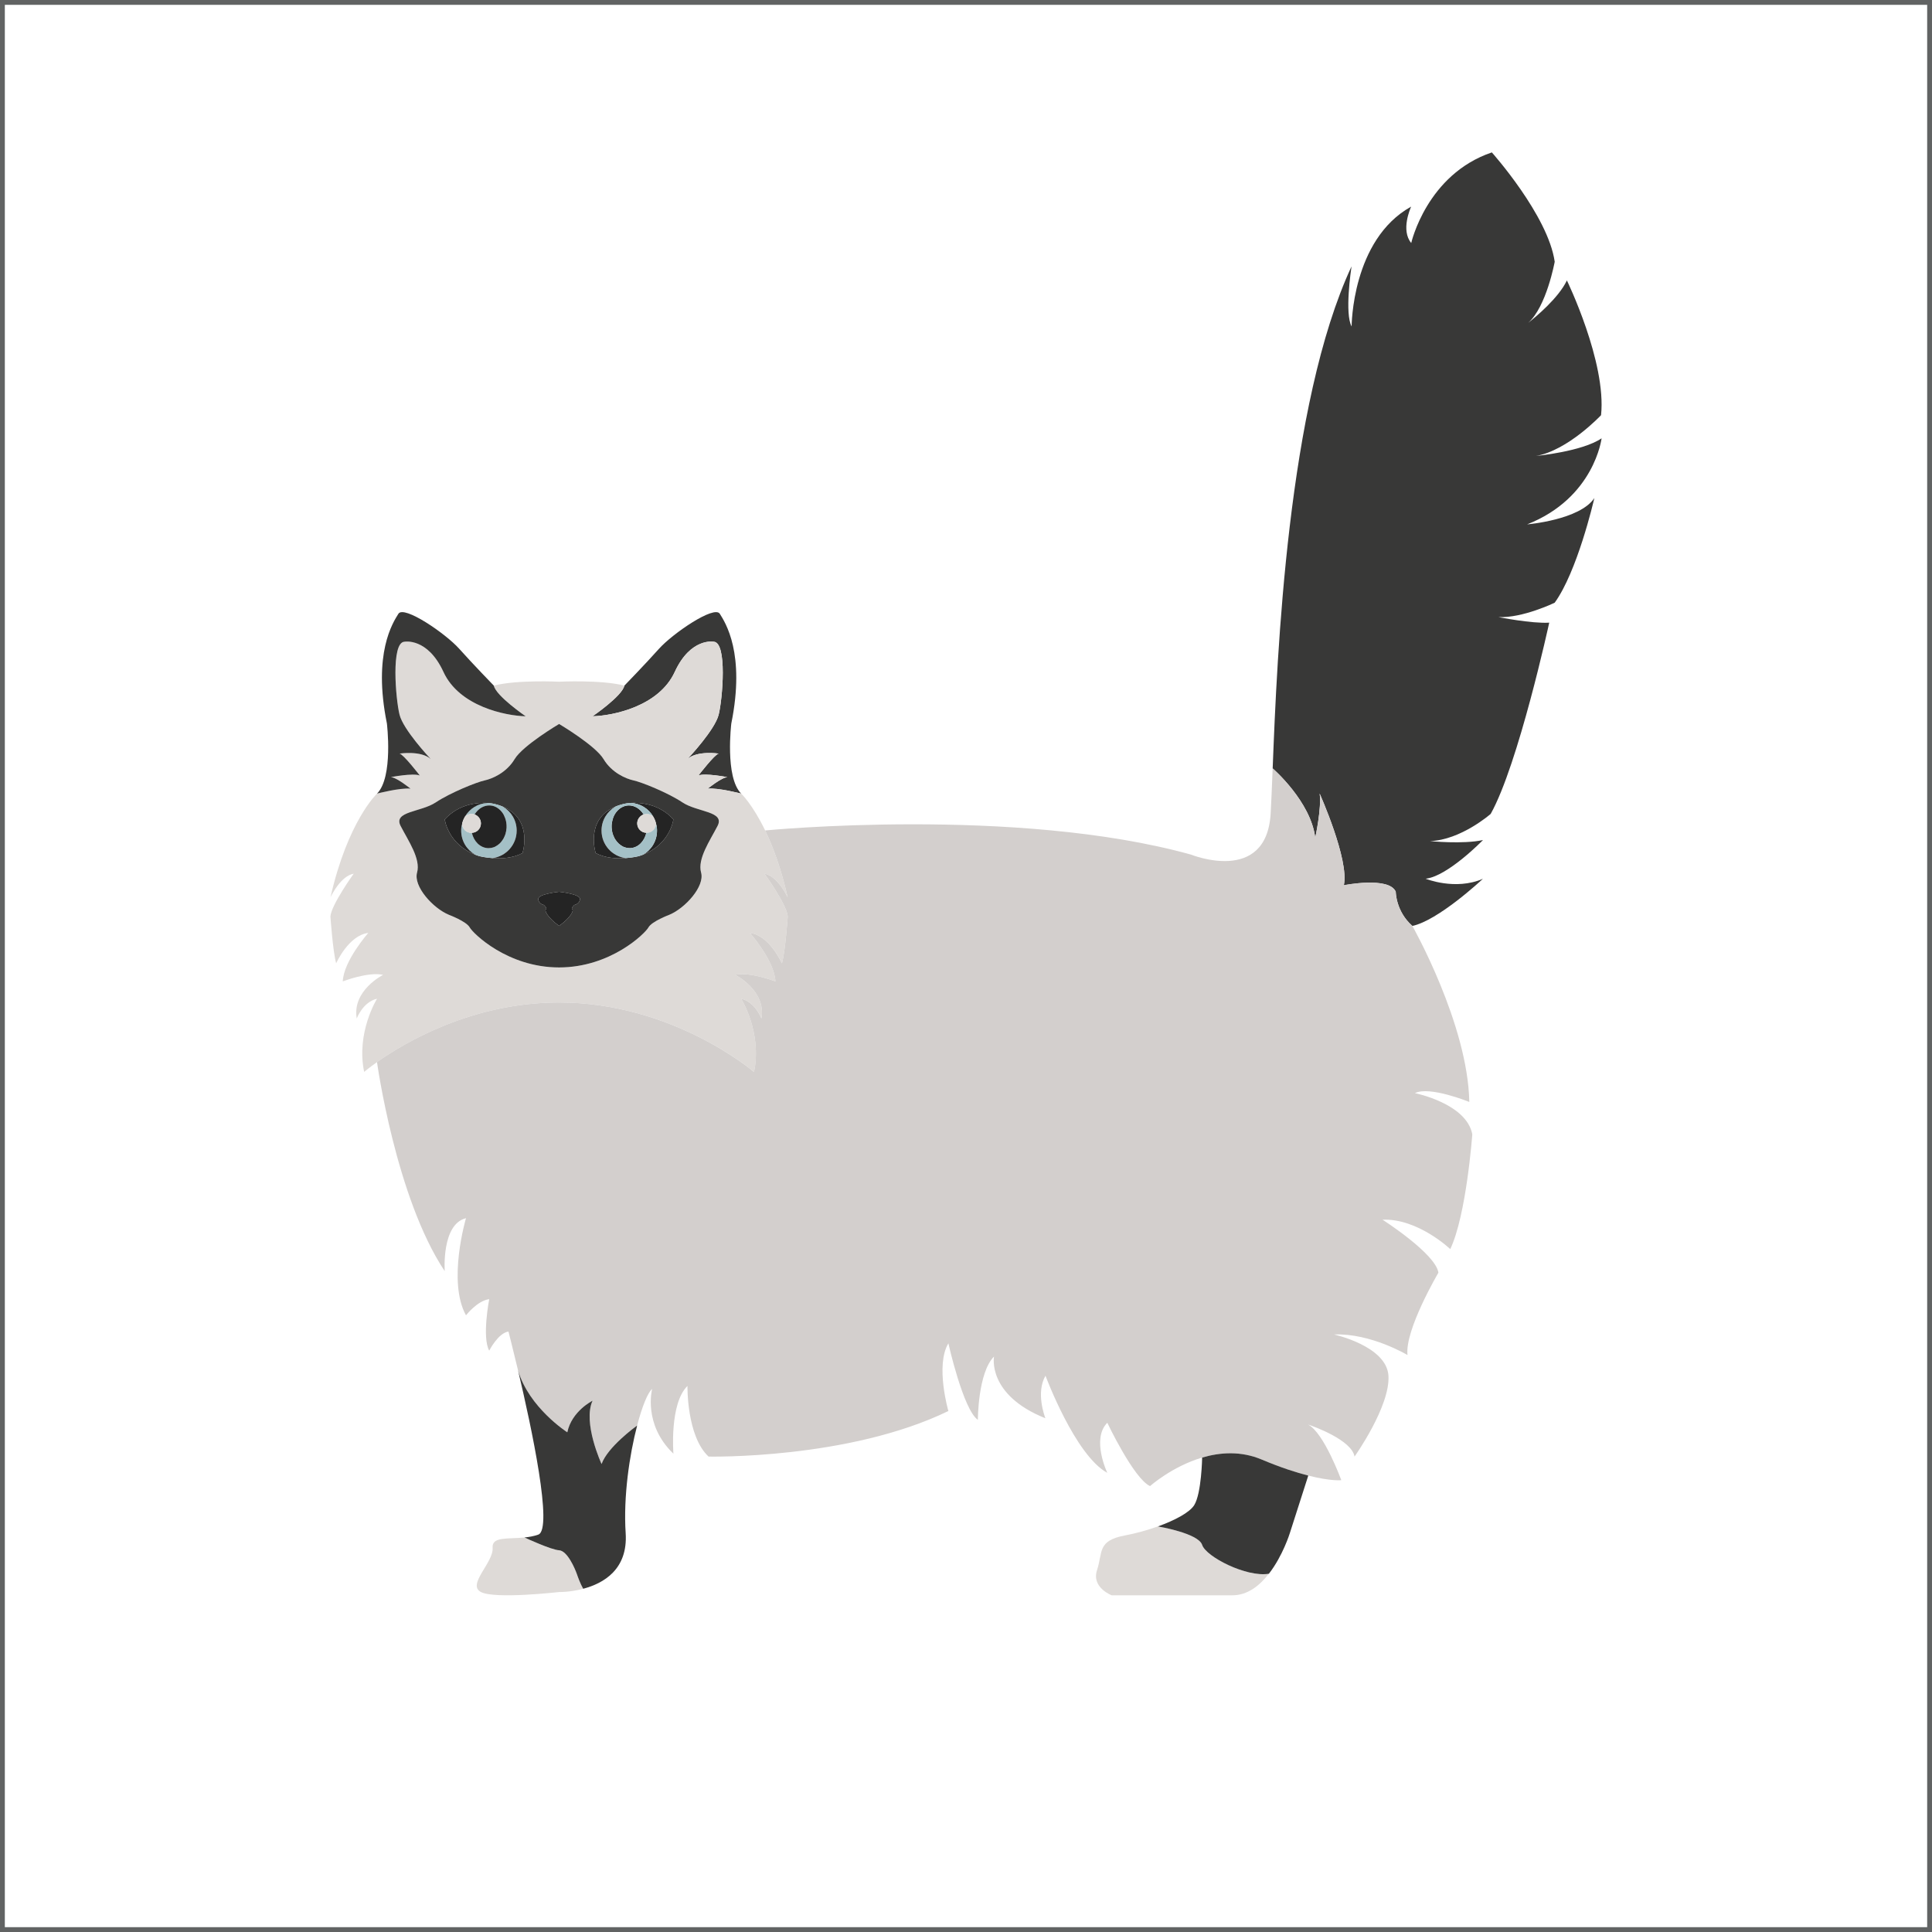
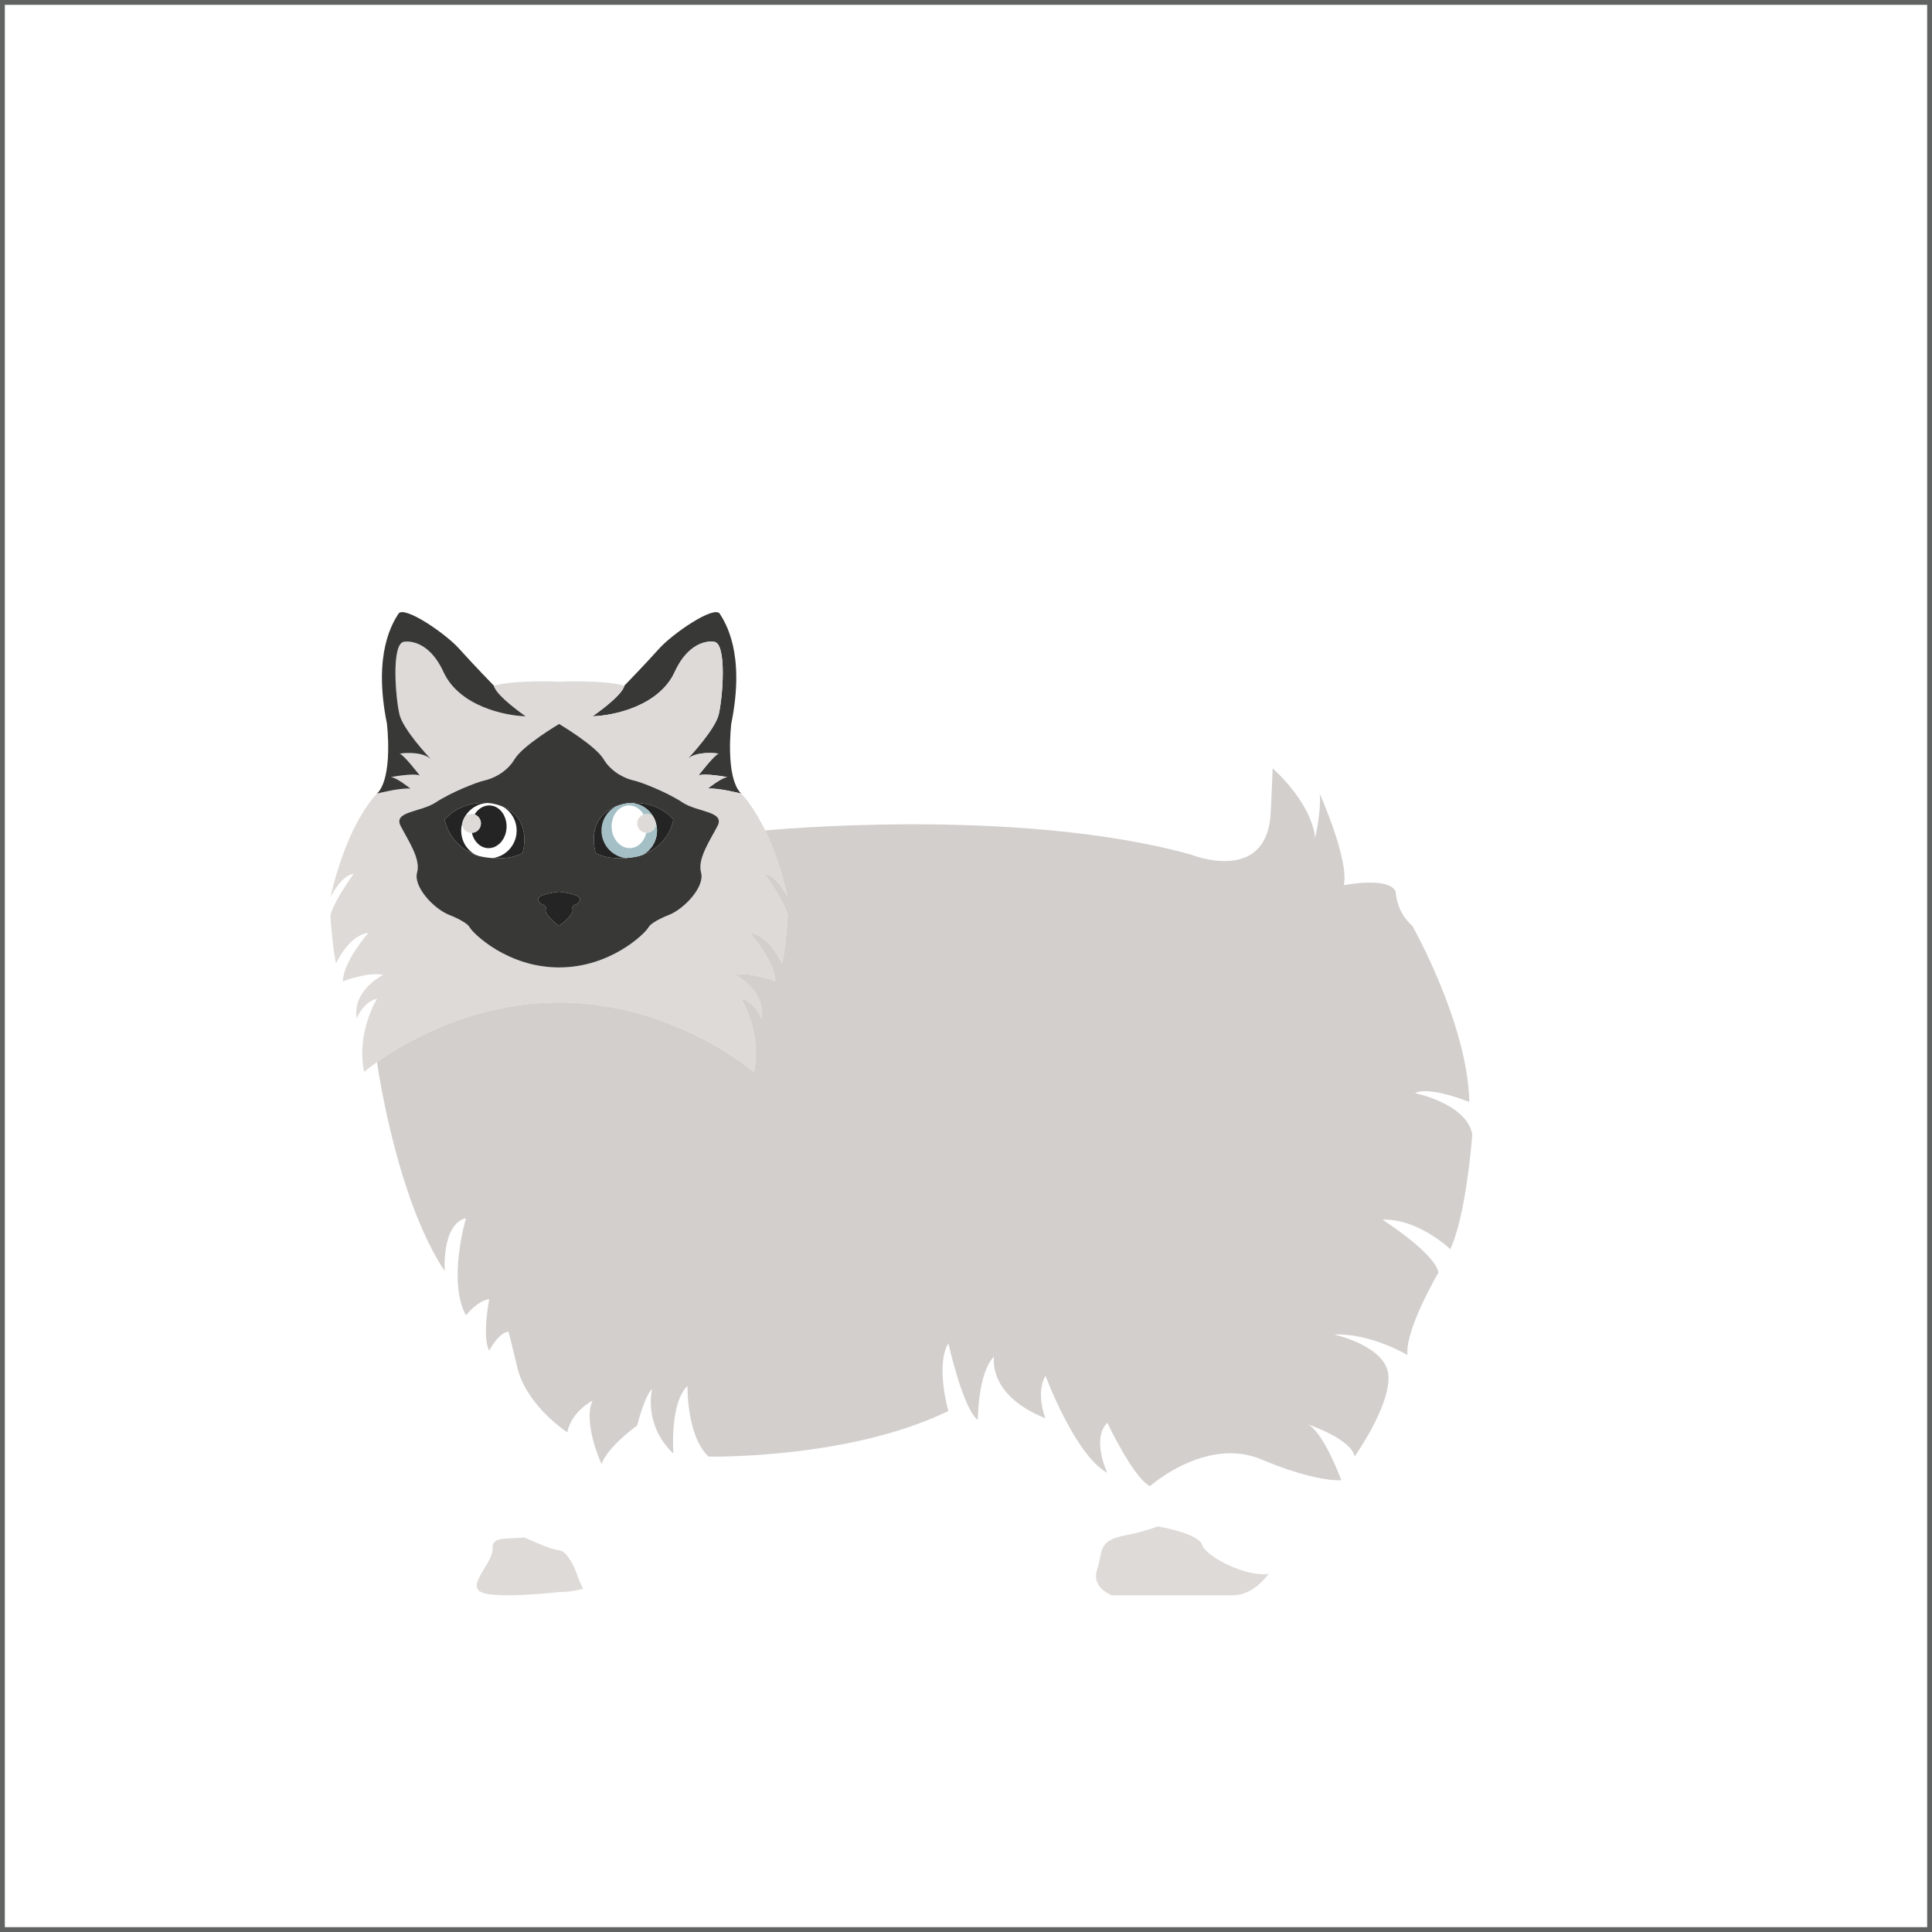
<svg xmlns="http://www.w3.org/2000/svg" version="1.1" id="Warstwa_1" x="0px" y="0px" width="200px" height="200px" viewBox="0 0 200 200" enable-background="new 0 0 200 200" xml:space="preserve">
  <rect x="0" y="0" width="200" height="200" fill="#808080" stroke="none" />
  <rect id="XMLID_15_" fill="#FFFFFF" stroke="#616363" stroke-miterlimit="10" width="200" height="200" />
  <g>
    <g>
      <path fill="#383837" d="M76.726,82.153c0,0-2.383-0.62-3.466-0.512c0,0,1.465-1.185,2.043-1.191c0,0-2.323-0.449-3.004-0.17    c0,0,1.703-2.214,2.098-2.268c0,0-2.206-0.34-3.229,0.558c0.171-0.177,2.848-3.044,3.229-4.591    c0.396-1.587,0.906-7.493-0.511-7.547c0,0-2.384-0.457-4.032,3.119c-1.642,3.577-6.41,4.543-8.516,4.599    c0,0,3.072-2.099,3.298-3.174c0,0,2.152-2.215,3.576-3.808c1.417-1.587,5.729-4.536,6.301-3.631    c0.565,0.906,2.664,4.087,1.192,11.355C75.705,74.892,75.023,80.45,76.726,82.153z" />
      <g>
        <path fill="#DEDAD7" d="M80.947,99.729c0.348-1.198,0.603-4.854,0.603-4.854c-0.081-1.196-2.412-4.433-2.412-4.433     c1.325,0.238,2.284,2.203,2.404,2.45c-0.677-2.998-1.536-5.256-2.331-6.92c-1.316-2.724-2.486-3.82-2.486-3.82     s-2.386-0.621-3.464-0.512c0,0,1.462-1.179,2.038-1.188c0,0-2.322-0.448-2.998-0.174c0,0,1.699-2.212,2.094-2.267     c0,0-2.204-0.338-3.227,0.558c0.173-0.174,2.852-3.043,3.227-4.589c0.401-1.591,0.904-7.495-0.513-7.55     c0,0-2.376-0.457-4.03,3.118c-1.637,3.583-6.408,4.552-8.51,4.597c0,0,3.071-2.092,3.29-3.171     c-2.376-0.621-6.755-0.403-6.755-0.403s-4.369-0.218-6.755,0.403c0.22,1.079,3.3,3.171,3.3,3.171     c-2.111-0.044-6.873-1.014-8.519-4.597c-1.645-3.575-4.031-3.118-4.031-3.118c-1.416,0.056-0.904,5.959-0.511,7.55     c0.384,1.545,3.053,4.415,3.226,4.589c-1.023-0.896-3.226-0.558-3.226-0.558c0.393,0.054,2.093,2.267,2.093,2.267     c-0.677-0.274-2.998,0.174-2.998,0.174c0.576,0.009,2.038,1.188,2.038,1.188c-1.078-0.109-3.464,0.512-3.464,0.512     s-3.025,2.833-4.817,10.73c0.119-0.237,1.078-2.202,2.404-2.44c0,0-2.331,3.236-2.413,4.433c0,0,0.256,3.656,0.594,4.846     c0,0,1.28-2.897,3.327-3.145c0,0-2.56,2.897-2.641,5.018c0,0,2.641-1.024,4.177-0.677c0,0-3.236,1.618-2.732,4.516     c0,0,0.63-1.709,2.102-2.047c0,0-2.185,3.491-1.334,7.577c0,0,0.466-0.402,1.334-1.015c2.806-1.984,9.807-6.171,18.847-6.171     c11.837,0,20.182,7.194,20.182,7.194c0.851-4.095-1.334-7.586-1.334-7.586c1.472,0.338,2.102,2.047,2.102,2.047     c0.512-2.897-2.723-4.516-2.723-4.516c1.525-0.348,4.168,0.677,4.168,0.677c-0.083-2.12-2.643-5.018-2.643-5.018     C79.677,96.822,80.947,99.729,80.947,99.729z M74.284,85.506c-0.795,1.536-2.103,3.4-1.709,4.817     c0.401,1.426-1.636,3.692-3.291,4.377c0,0-1.818,0.677-2.156,1.309c-0.339,0.62-3.913,4.14-9.251,4.14     c-5.329,0-8.912-3.52-9.25-4.14C48.289,95.377,46.47,94.7,46.47,94.7c-1.654-0.685-3.692-2.951-3.29-4.377     c0.394-1.417-0.914-3.281-1.7-4.817c-0.804-1.535,2.094-1.417,3.629-2.439c1.526-1.025,4.26-2.104,5.055-2.277     c0.785-0.173,2.267-0.785,3.117-2.212c0.85-1.416,4.597-3.628,4.597-3.628s3.748,2.212,4.598,3.628     c0.851,1.427,2.331,2.039,3.117,2.212c0.805,0.174,3.528,1.252,5.054,2.277C72.182,84.089,75.079,83.971,74.284,85.506z" />
      </g>
      <g>
        <path fill="#383837" d="M70.65,83.066c-1.532-1.021-4.257-2.105-5.055-2.275c-0.789-0.171-2.268-0.79-3.119-2.214     c-0.852-1.417-4.599-3.631-4.599-3.631s-3.746,2.215-4.598,3.631c-0.852,1.424-2.329,2.043-3.12,2.214     c-0.797,0.17-3.521,1.254-5.054,2.275c-1.533,1.021-4.428,0.905-3.632,2.438c0.791,1.532,2.099,3.404,1.703,4.822     c-0.402,1.424,1.642,3.691,3.29,4.373c0,0,1.819,0.682,2.16,1.309c0.341,0.619,3.917,4.141,9.25,4.141     c5.334,0,8.91-3.521,9.251-4.141c0.341-0.627,2.159-1.309,2.159-1.309c1.648-0.682,3.691-2.949,3.29-4.373     c-0.395-1.418,0.913-3.29,1.703-4.822C75.078,83.972,72.184,84.087,70.65,83.066z M54.091,88.311     c-0.988,0.525-2.187,0.587-3.1,0.519h-0.007c-0.797-0.055-1.376-0.205-1.376-0.205c-0.149-0.048-0.286-0.095-0.422-0.149     c-2.834-1.117-3.147-3.651-3.147-3.651c1.506-1.655,3.502-1.757,4.414-1.703c0.307,0.021,0.498,0.055,0.498,0.055     c0.421,0.081,0.789,0.191,1.11,0.333C55.215,84.817,54.091,88.311,54.091,88.311z M59.466,93.679c0,0-0.396,0.34-0.225,0.456     c0.17,0.109-0.13,0.824-1.363,1.717c-1.233-0.898-1.532-1.607-1.362-1.717c0.171-0.116-0.225-0.456-0.225-0.456     s-0.572-0.116-0.572-0.627s2.159-0.736,2.159-0.736s2.159,0.226,2.159,0.736S59.466,93.679,59.466,93.679z M66.57,88.475     c-0.137,0.055-0.272,0.102-0.423,0.149c0,0-0.578,0.15-1.376,0.205h-0.007c-0.913,0.068-2.111,0.007-3.099-0.519     c0,0-1.124-3.493,2.03-4.803c0.319-0.142,0.688-0.252,1.11-0.333c0,0,0.19-0.034,0.497-0.055     c0.912-0.054,2.908,0.048,4.407,1.703C69.711,84.823,69.396,87.357,66.57,88.475z" />
      </g>
      <path fill="#242424" d="M69.711,84.823c0,0-0.314,2.534-3.141,3.651c0.864-0.498,1.443-1.424,1.443-2.493    c0-0.245-0.026-0.457-0.095-0.682c0.007-0.006,0.007-0.013,0-0.021c-0.061-0.272-0.164-0.523-0.307-0.756v-0.007    c-0.477-0.797-1.322-1.349-2.309-1.396C66.216,83.066,68.212,83.168,69.711,84.823z" />
-       <path fill="#242424" d="M66.911,86.212c-0.205,0.887-0.852,1.547-1.662,1.588h-0.075c-0.062,0-0.123-0.006-0.185-0.014    c-0.04,0-0.081-0.007-0.122-0.02c-0.007,0-0.021-0.008-0.027-0.008c-0.041-0.007-0.075-0.014-0.109-0.026    c-0.006,0-0.021-0.008-0.027-0.008c-0.061-0.02-0.122-0.04-0.177-0.067H64.52c-0.014-0.008-0.027-0.014-0.041-0.021    c-0.068-0.034-0.129-0.076-0.19-0.116c-0.157-0.103-0.3-0.231-0.43-0.388c-0.061-0.075-0.115-0.157-0.17-0.238    c-0.007-0.008-0.007-0.015-0.014-0.021c-0.048-0.081-0.095-0.163-0.129-0.252c-0.048-0.095-0.082-0.19-0.116-0.293    c0-0.006,0-0.013-0.007-0.013c-0.014-0.048-0.027-0.104-0.041-0.157c-0.006-0.048-0.021-0.095-0.026-0.15    c-0.021-0.108-0.035-0.218-0.041-0.333c-0.007-0.116,0-0.231,0.006-0.341c0.008-0.075,0.021-0.15,0.035-0.225    c0.013-0.074,0.026-0.15,0.047-0.219c0.014-0.073,0.041-0.143,0.062-0.21c0.041-0.11,0.082-0.212,0.136-0.314    c0.062-0.108,0.13-0.218,0.205-0.313c0.041-0.055,0.082-0.103,0.13-0.149c0.081-0.09,0.177-0.164,0.271-0.232    c0.062-0.041,0.123-0.081,0.191-0.115s0.129-0.062,0.204-0.09c0.048-0.021,0.096-0.032,0.143-0.04    c0.035-0.014,0.068-0.021,0.109-0.027c0.062-0.014,0.122-0.021,0.185-0.021c0.646-0.027,1.232,0.348,1.587,0.934    c-0.382,0.137-0.661,0.498-0.661,0.926C65.964,85.771,66.387,86.199,66.911,86.212z" />
      <path fill="#DEDAD7" d="M67.919,85.279c0.007,0.008,0.007,0.015,0,0.021c-0.027,0.518-0.449,0.92-0.975,0.92    c-0.014,0-0.02,0-0.033-0.008c-0.524-0.013-0.947-0.441-0.947-0.974c0-0.428,0.279-0.789,0.661-0.926    c0.102-0.034,0.211-0.055,0.319-0.055c0.259,0,0.497,0.103,0.668,0.259v0.007C67.755,84.756,67.858,85.007,67.919,85.279z" />
      <path fill="#A4C0C6" d="M68.014,85.981c0,1.069-0.579,1.995-1.443,2.493c-0.137,0.055-0.272,0.102-0.423,0.149    c0,0-0.578,0.15-1.376,0.205h-0.007c-1.409-0.185-2.493-1.39-2.493-2.848c0-1.057,0.573-1.976,1.425-2.474    c0.319-0.142,0.688-0.252,1.11-0.333c0,0,0.19-0.034,0.497-0.055c0.986,0.048,1.832,0.6,2.309,1.396    c-0.171-0.156-0.409-0.259-0.668-0.259c-0.108,0-0.218,0.021-0.319,0.055c-0.354-0.586-0.94-0.961-1.587-0.934    c-0.063,0-0.123,0.007-0.185,0.021c-0.041,0.007-0.074,0.014-0.109,0.027c-0.047,0.008-0.095,0.02-0.143,0.04    c-0.075,0.028-0.136,0.056-0.204,0.09s-0.13,0.074-0.191,0.115c-0.095,0.068-0.19,0.143-0.271,0.232    c-0.048,0.047-0.089,0.095-0.13,0.149c-0.075,0.095-0.144,0.204-0.205,0.313c-0.054,0.103-0.095,0.204-0.136,0.314    c-0.021,0.067-0.048,0.137-0.062,0.21c-0.021,0.068-0.034,0.145-0.047,0.219c-0.014,0.074-0.027,0.149-0.035,0.225    c-0.006,0.109-0.013,0.225-0.006,0.341c0.006,0.115,0.021,0.225,0.041,0.333c0.006,0.056,0.021,0.103,0.026,0.15    c0.014,0.054,0.027,0.109,0.041,0.157c0.007,0,0.007,0.007,0.007,0.013c0.034,0.103,0.068,0.198,0.116,0.293    c0.034,0.089,0.081,0.171,0.129,0.252c0.007,0.007,0.007,0.014,0.014,0.021c0.055,0.081,0.109,0.163,0.17,0.238    c0.13,0.156,0.272,0.285,0.43,0.388c0.062,0.04,0.122,0.082,0.19,0.116c0.014,0.007,0.027,0.013,0.041,0.021h0.007    c0.055,0.027,0.116,0.048,0.177,0.067c0.007,0,0.021,0.008,0.027,0.008c0.034,0.013,0.068,0.02,0.109,0.026    c0.007,0,0.021,0.008,0.027,0.008c0.041,0.013,0.082,0.02,0.122,0.02c0.062,0.008,0.123,0.014,0.185,0.014h0.075    c0.811-0.041,1.457-0.701,1.662-1.588c0.014,0.008,0.02,0.008,0.033,0.008c0.525,0,0.947-0.402,0.975-0.92    C67.987,85.524,68.014,85.736,68.014,85.981z" />
      <path fill="#242424" d="M64.765,88.829c-0.913,0.068-2.111,0.007-3.099-0.519c0,0-1.124-3.493,2.03-4.803    c-0.852,0.498-1.425,1.417-1.425,2.474C62.271,87.439,63.355,88.645,64.765,88.829z" />
      <path fill="#242424" d="M60.037,93.052c0,0.511-0.571,0.627-0.571,0.627s-0.396,0.34-0.225,0.456    c0.17,0.109-0.13,0.824-1.363,1.717c-1.233-0.898-1.532-1.607-1.362-1.717c0.171-0.116-0.225-0.456-0.225-0.456    s-0.572-0.116-0.572-0.627s2.159-0.736,2.159-0.736S60.037,92.541,60.037,93.052z" />
      <path fill="#383837" d="M54.418,74.15c-2.105-0.055-6.873-1.022-8.515-4.599c-1.648-3.576-4.033-3.119-4.033-3.119    c-1.416,0.054-0.905,5.959-0.511,7.547c0.382,1.547,3.059,4.414,3.229,4.591c-1.021-0.898-3.229-0.558-3.229-0.558    c0.396,0.054,2.098,2.268,2.098,2.268c-0.682-0.279-3.003,0.17-3.003,0.17c0.579,0.006,2.043,1.191,2.043,1.191    c-1.083-0.108-3.467,0.512-3.467,0.512c1.703-1.703,1.021-7.261,1.021-7.261c-1.472-7.269,0.627-10.449,1.192-11.355    c0.571-0.905,4.884,2.043,6.301,3.631c1.424,1.593,3.576,3.808,3.576,3.808C51.346,72.051,54.418,74.15,54.418,74.15z" />
-       <path fill="#A4C0C6" d="M53.484,85.981c0,1.458-1.082,2.663-2.493,2.848h-0.007c-0.797-0.055-1.376-0.205-1.376-0.205    c-0.149-0.048-0.286-0.095-0.422-0.149c-0.866-0.498-1.444-1.424-1.444-2.493c0-0.245,0.027-0.457,0.096-0.682    c0.027,0.518,0.449,0.92,0.974,0.92c0.014,0,0.021,0,0.034-0.008c0.204,0.887,0.852,1.547,1.662,1.588h0.075    c0.062,0,0.122-0.006,0.184-0.014c0.048,0,0.103-0.014,0.15-0.027c0.047-0.007,0.088-0.021,0.136-0.034    c0.062-0.014,0.116-0.04,0.177-0.067c0,0,0,0,0.008,0c0.081-0.041,0.155-0.082,0.231-0.137c0.156-0.103,0.306-0.231,0.429-0.388    c0.062-0.075,0.115-0.157,0.17-0.238c0.007-0.008,0.014-0.015,0.014-0.021c0.048-0.081,0.096-0.163,0.13-0.252    c0.048-0.095,0.081-0.19,0.115-0.293c0-0.006,0.007-0.013,0.007-0.013c0.028-0.104,0.055-0.205,0.069-0.308    c0.02-0.108,0.033-0.218,0.04-0.333c0.014-0.354-0.04-0.695-0.15-0.994c-0.041-0.11-0.088-0.218-0.136-0.314    c-0.062-0.115-0.129-0.218-0.205-0.313c-0.04-0.055-0.081-0.103-0.129-0.149c-0.082-0.09-0.177-0.164-0.271-0.232    c-0.246-0.177-0.525-0.278-0.832-0.293c-0.647-0.027-1.232,0.348-1.587,0.934c-0.103-0.034-0.211-0.055-0.32-0.055    c-0.259,0-0.497,0.103-0.668,0.259c0.478-0.797,1.322-1.349,2.31-1.396c0.307,0.021,0.498,0.055,0.498,0.055    c0.421,0.081,0.789,0.191,1.11,0.333C52.913,84.006,53.484,84.925,53.484,85.981z" />
      <path fill="#242424" d="M49.187,88.475c-2.834-1.117-3.147-3.651-3.147-3.651c1.506-1.655,3.502-1.757,4.414-1.703    c-0.987,0.048-1.832,0.6-2.31,1.396v0.007c-0.143,0.232-0.245,0.483-0.306,0.756c-0.007,0.008-0.007,0.015,0,0.021    c-0.068,0.225-0.096,0.437-0.096,0.682C47.742,87.051,48.32,87.977,49.187,88.475z" />
      <path fill="#242424" d="M54.091,88.311c-0.988,0.525-2.187,0.587-3.1,0.519c1.411-0.185,2.493-1.39,2.493-2.848    c0-1.057-0.571-1.976-1.423-2.474C55.215,84.817,54.091,88.311,54.091,88.311z" />
      <path fill="#242424" d="M52.442,85.675c-0.007,0.115-0.021,0.225-0.04,0.333c-0.015,0.103-0.041,0.204-0.069,0.308    c0,0-0.007,0.007-0.007,0.013c-0.034,0.103-0.067,0.198-0.115,0.293c-0.034,0.089-0.082,0.171-0.13,0.252    c0,0.007-0.007,0.014-0.014,0.021c-0.055,0.081-0.108,0.163-0.17,0.238c-0.123,0.156-0.272,0.285-0.429,0.388    c-0.076,0.048-0.15,0.096-0.231,0.137c-0.008,0-0.008,0-0.008,0c-0.061,0.027-0.115,0.054-0.177,0.067    c-0.048,0.014-0.089,0.027-0.136,0.034c-0.048,0.014-0.103,0.027-0.15,0.027c-0.062,0.008-0.122,0.014-0.184,0.014h-0.075    c-0.811-0.041-1.458-0.701-1.662-1.588c0.524-0.013,0.939-0.441,0.939-0.974c0-0.428-0.272-0.789-0.653-0.926    c0.354-0.586,0.939-0.961,1.587-0.934c0.307,0.015,0.586,0.116,0.832,0.293c0.095,0.068,0.189,0.143,0.271,0.232    c0.048,0.047,0.089,0.095,0.129,0.149c0.076,0.095,0.144,0.197,0.205,0.313c0.048,0.097,0.095,0.204,0.136,0.314    C52.402,84.979,52.456,85.32,52.442,85.675z" />
      <path fill="#DEDAD7" d="M49.785,85.238c0,0.532-0.415,0.961-0.939,0.974c-0.014,0.008-0.021,0.008-0.034,0.008    c-0.524,0-0.946-0.402-0.974-0.92c-0.007-0.006-0.007-0.013,0-0.021c0.061-0.272,0.163-0.523,0.306-0.756v-0.007    c0.171-0.156,0.409-0.259,0.668-0.259c0.109,0,0.218,0.021,0.32,0.055C49.513,84.449,49.785,84.811,49.785,85.238z" />
    </g>
-     <path fill="#383837" d="M158.09,54.283c0,0,5.457-0.457,6.956-2.724c-0.101,0.448-1.782,7.623-4.104,10.832   c0,0-3.31,1.608-5.831,1.49c0,0,3.437,0.686,5.265,0.577c0,0-3.199,14.696-6.061,19.797c0,0-3.08,2.706-6.279,2.815   c0,0,3.418,0.347,5.483-0.109c0,0-3.655,3.766-5.939,4.003c0,0,3.07,1.252,5.931,0.009c-0.273,0.256-4.643,4.306-7.303,4.881   c-1.718-1.508-1.718-3.537-1.718-3.537c-0.687-1.609-5.375-0.676-5.375-0.676c0.575-2.624-2.504-9.488-2.504-9.488   c0.218,1.481-0.457,4.579-0.457,4.579c-0.457-3.774-4.407-7.184-4.407-7.184c0.458-11.827,1.537-37.721,8.163-51.971   c-0.056,0.375-0.723,4.9,0.01,6.215c0,0,0-8.975,6.16-12.402c-0.082,0.192-1.087,2.45,0.01,3.766c0,0,1.599-7.093,8.345-9.379   c0,0,5.822,6.518,6.508,11.316c0,0-0.85,4.671-2.751,6.334c0.749-0.585,3.145-2.568,4.012-4.397c0,0,4.113,8.464,3.537,13.948   c0,0-3.427,3.656-6.735,4.223c0,0,4.79-0.457,6.791-1.828C165.796,45.371,165.056,51.542,158.09,54.283z" />
    <path fill="#D3CFCD" d="M150.13,129.307c0,0-3.355-3.199-7.011-3.044c0,0,5.483,3.501,5.785,5.483c0,0-3.501,5.942-3.199,8.528   c0,0-3.803-2.285-7.614-2.13c0,0,5.449,1.188,5.641,4.27c0.192,3.171-3.511,8.371-3.511,8.371   c-0.283-1.709-4.268-3.144-4.808-3.317c1.655,0.859,3.438,5.759,3.438,5.759s-1.052,0.128-3.418-0.476   c-1.235-0.312-2.825-0.823-4.809-1.654c-2.156-0.915-4.314-0.759-6.179-0.211c-3.116,0.924-5.393,2.953-5.393,2.953   c-1.682-0.768-4.424-6.555-4.424-6.555c-1.673,1.674,0,5.184,0,5.184c-3.346-1.828-6.398-10.054-6.398-10.054   c-1.015,1.754-0.083,4.204-0.009,4.404c-6.078-2.43-5.32-6.388-5.32-6.388c-1.672,1.672-1.672,6.553-1.672,6.553   c-1.527-1.069-3.053-7.925-3.053-7.925c-1.371,2.286,0,7.01,0,7.01c-10.356,5.028-24.825,4.717-24.825,4.717   c-2.285-2.129-2.184-7.312-2.184-7.312c-1.875,1.828-1.454,7.011-1.454,7.011c-3.181-3.044-2.203-6.7-2.203-6.7   c-0.448,0.365-1.032,1.801-1.554,3.784c-0.192,0.138-3.053,2.222-3.684,3.985c0,0-1.974-4.27-0.932-6.554   c0,0-2.157,1.068-2.615,3.271c0,0-3.976-2.55-5.1-6.416c-0.009-0.027-0.019-0.055-0.019-0.091   c-0.557-2.321-0.968-3.922-0.968-3.922c-1.062,0.146-1.993,1.975-1.993,1.975c-0.768-1.371,0-5.329,0-5.329   c-1.225,0.155-2.404,1.673-2.404,1.673c-1.946-3.501,0-10.054,0-10.054c-2.55,0.612-2.202,5.483-2.202,5.483   c-5.073-7.614-7.011-21.644-7.011-21.644c2.806-1.984,9.807-6.171,18.847-6.171c11.837,0,20.182,7.194,20.182,7.194   c0.851-4.095-1.334-7.586-1.334-7.586c1.472,0.338,2.102,2.047,2.102,2.047c0.512-2.897-2.723-4.516-2.723-4.516   c1.525-0.348,4.168,0.677,4.168,0.677c-0.083-2.12-2.643-5.018-2.643-5.018c2.048,0.247,3.318,3.153,3.318,3.153   c0.348-1.198,0.603-4.854,0.603-4.854c-0.081-1.196-2.412-4.433-2.412-4.433c1.325,0.238,2.284,2.203,2.404,2.45   c-0.677-2.998-1.536-5.256-2.331-6.92c0,0,25.976-2.532,44.101,2.505c0,0,7.769,3.136,8.227-4.223   c0.063-1.069,0.129-2.679,0.209-4.708c0,0,3.95,3.41,4.407,7.184c0,0,0.675-3.098,0.457-4.579c0,0,3.079,6.864,2.504,9.488   c0,0,4.688-0.934,5.375,0.676c0,0,0,2.029,1.718,3.537c0,0,5.749,10.146,5.896,18.226c0,0-4.113-1.682-5.631-0.913   c0,0,5.329,1.06,5.941,4.258C152.414,117.423,151.802,125.806,150.13,129.307z" />
    <path fill="#DEDAD7" d="M60.373,164.468c-1.353,0.366-2.496,0.339-2.496,0.339s-6.617,0.759-8.088,0   c-1.481-0.767,1.315-3.053,1.206-4.57c-0.092-1.197,1.526-0.896,3.29-1.078c0,0,0,0,0.009,0c0.192,0.092,2.77,1.28,3.583,1.325   c0.85,0.055,1.628,1.855,1.847,2.478C59.833,163.281,60.071,163.947,60.373,164.468z" />
-     <path fill="#383837" d="M64.769,158.711c0.247,3.774-2.321,5.21-4.396,5.757c-0.302-0.521-0.54-1.187-0.649-1.507   c-0.219-0.622-0.997-2.423-1.847-2.478c-0.813-0.045-3.391-1.233-3.583-1.325c0.476-0.046,0.96-0.128,1.426-0.293   c1.555-0.548-0.685-11.069-2.093-17.01c1.124,3.866,5.1,6.416,5.1,6.416c0.458-2.203,2.615-3.271,2.615-3.271   c-1.042,2.284,0.932,6.554,0.932,6.554c0.631-1.764,3.491-3.848,3.684-3.985C65.161,150.612,64.521,154.935,64.769,158.711z" />
    <path fill="#DEDAD7" d="M131.346,162.914c-0.94,1.226-2.202,2.231-3.766,2.231c-3.958,0-12.495,0-12.495,0   s-2.129-0.796-1.516-2.623c0.602-1.829,0-3.035,2.887-3.574c1.115-0.21,2.313-0.54,3.41-0.933c0,0,4.187,0.695,4.579,1.91   C124.838,161.15,129.023,163.299,131.346,162.914z" />
-     <path fill="#383837" d="M135.433,152.751l-1.911,5.96c0,0-0.722,2.349-2.167,4.203h-0.009c-2.322,0.385-6.508-1.764-6.9-2.988   c-0.393-1.215-4.579-1.91-4.579-1.91c1.773-0.641,3.28-1.444,3.756-2.202c0.759-1.217,0.823-4.928,0.823-4.928   c1.864-0.548,4.022-0.704,6.179,0.211C132.607,151.928,134.197,152.439,135.433,152.751z" />
  </g>
</svg>